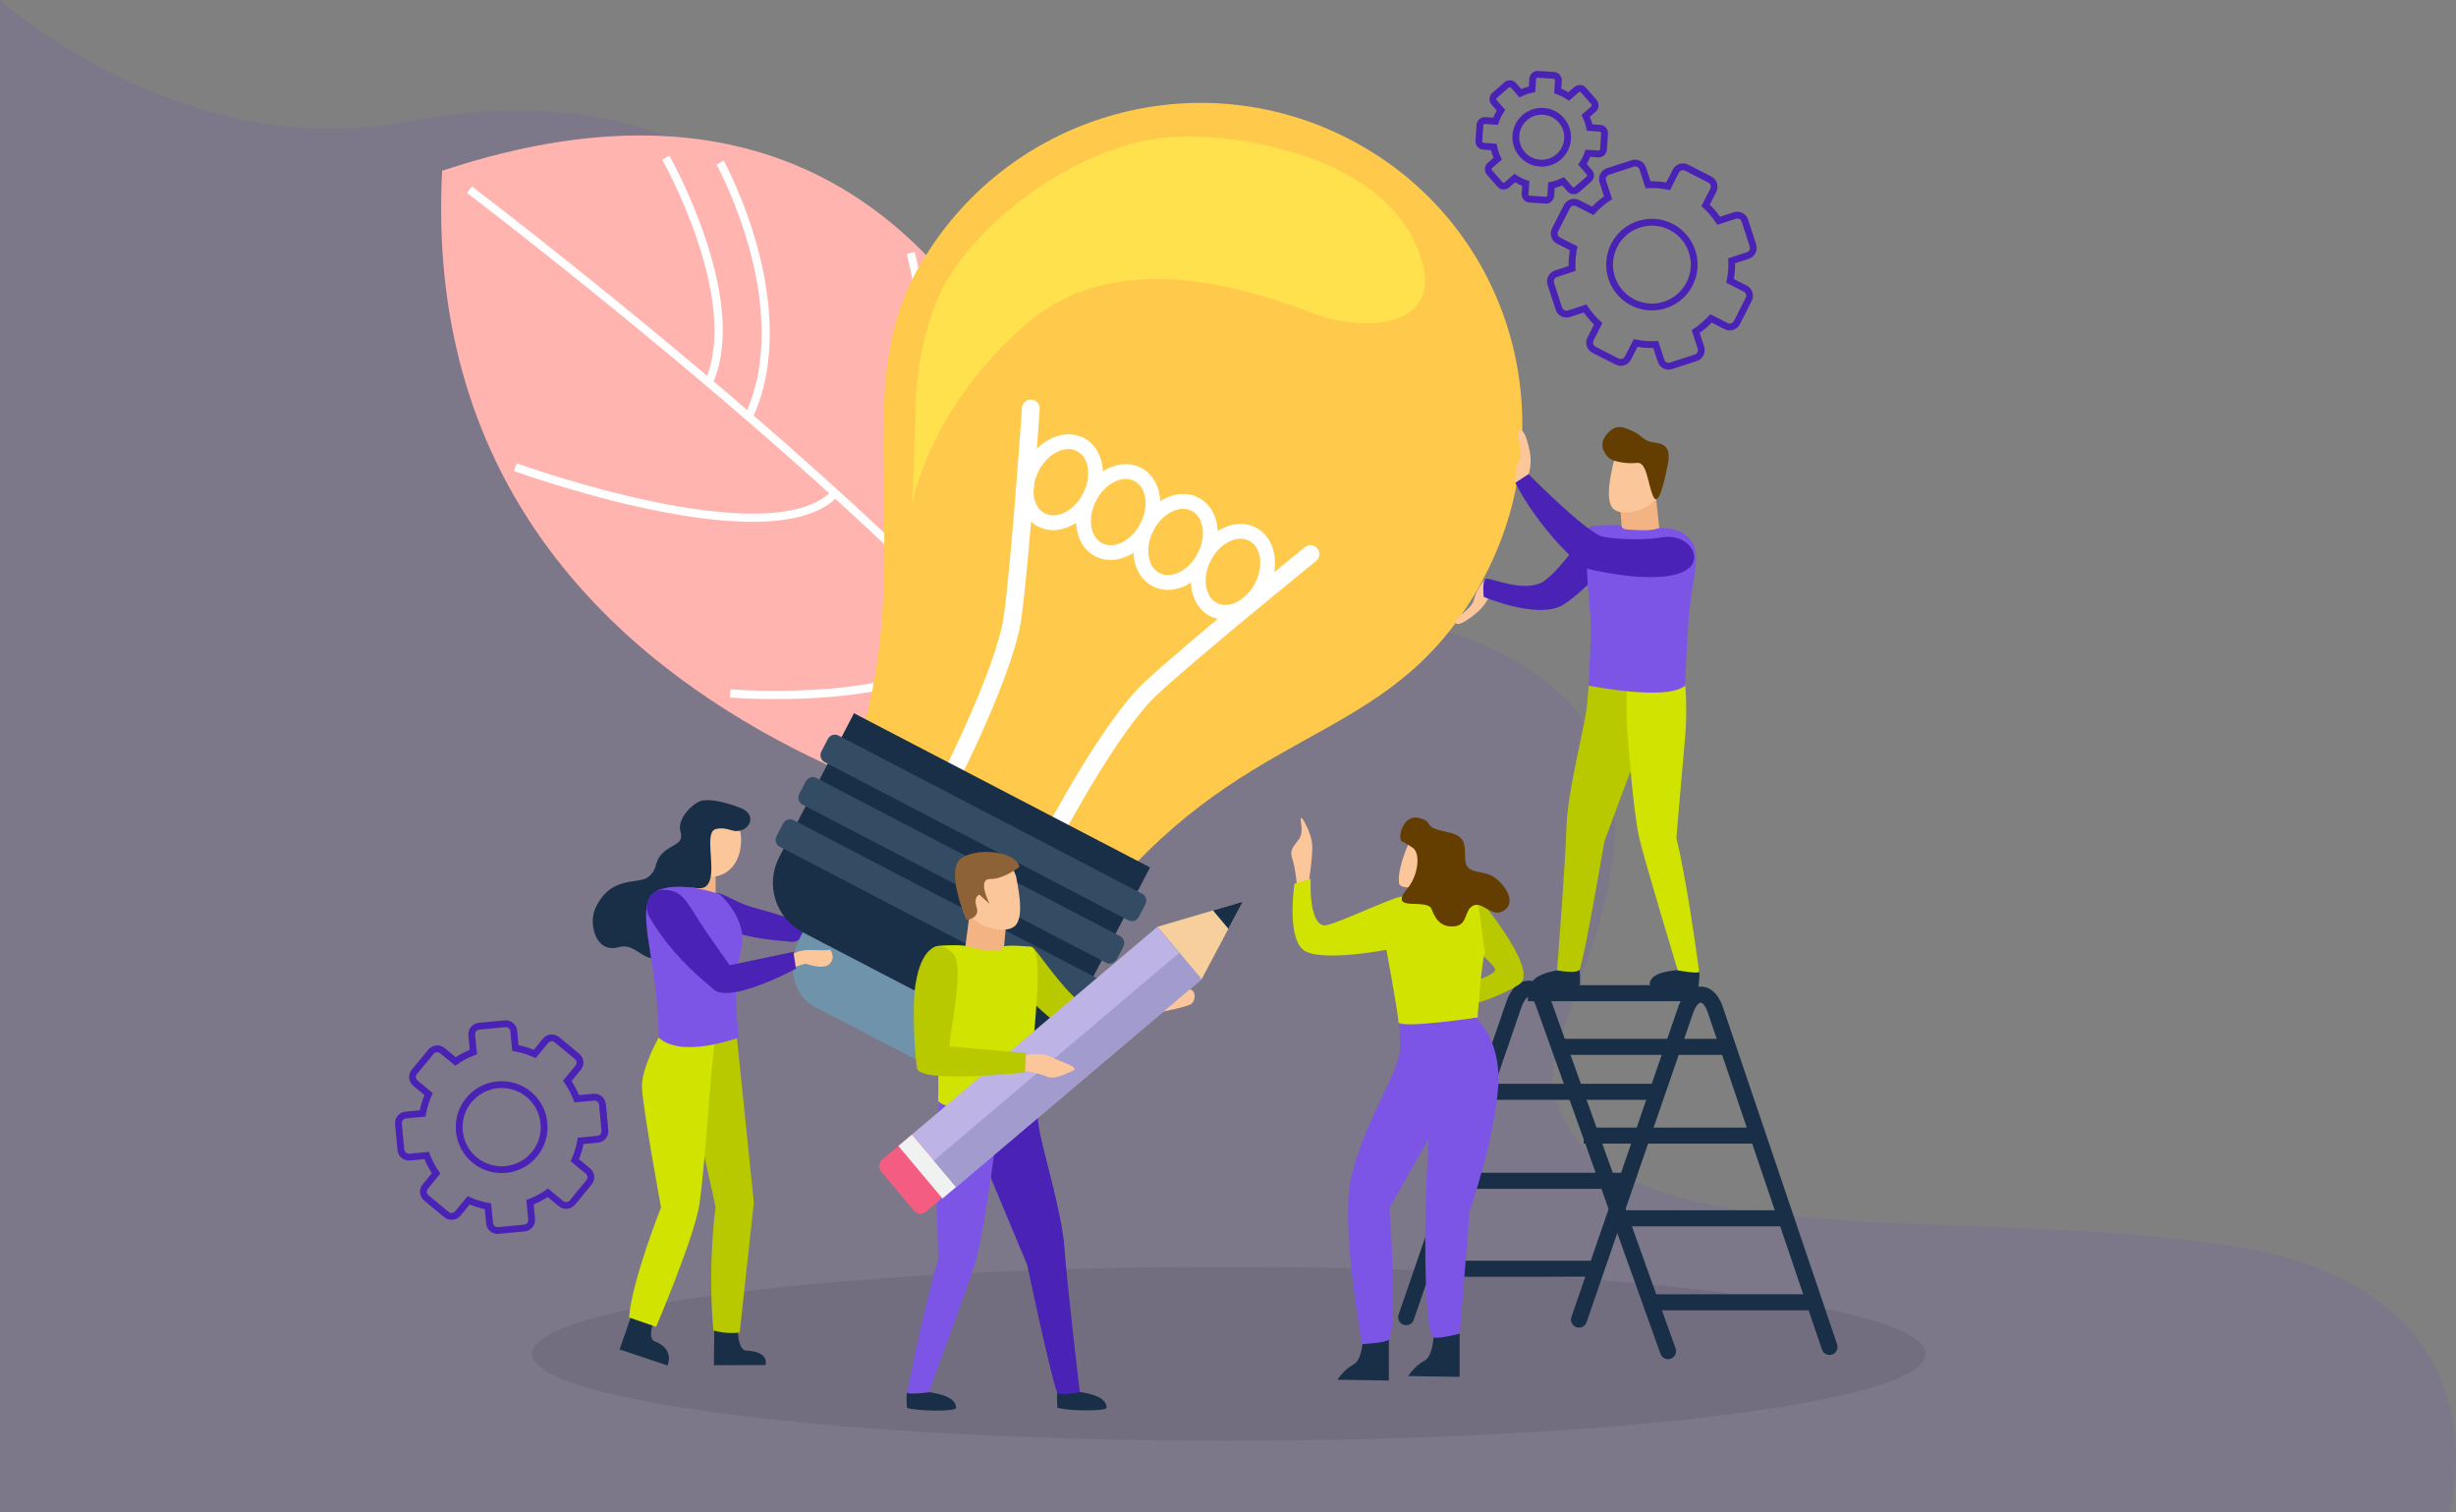
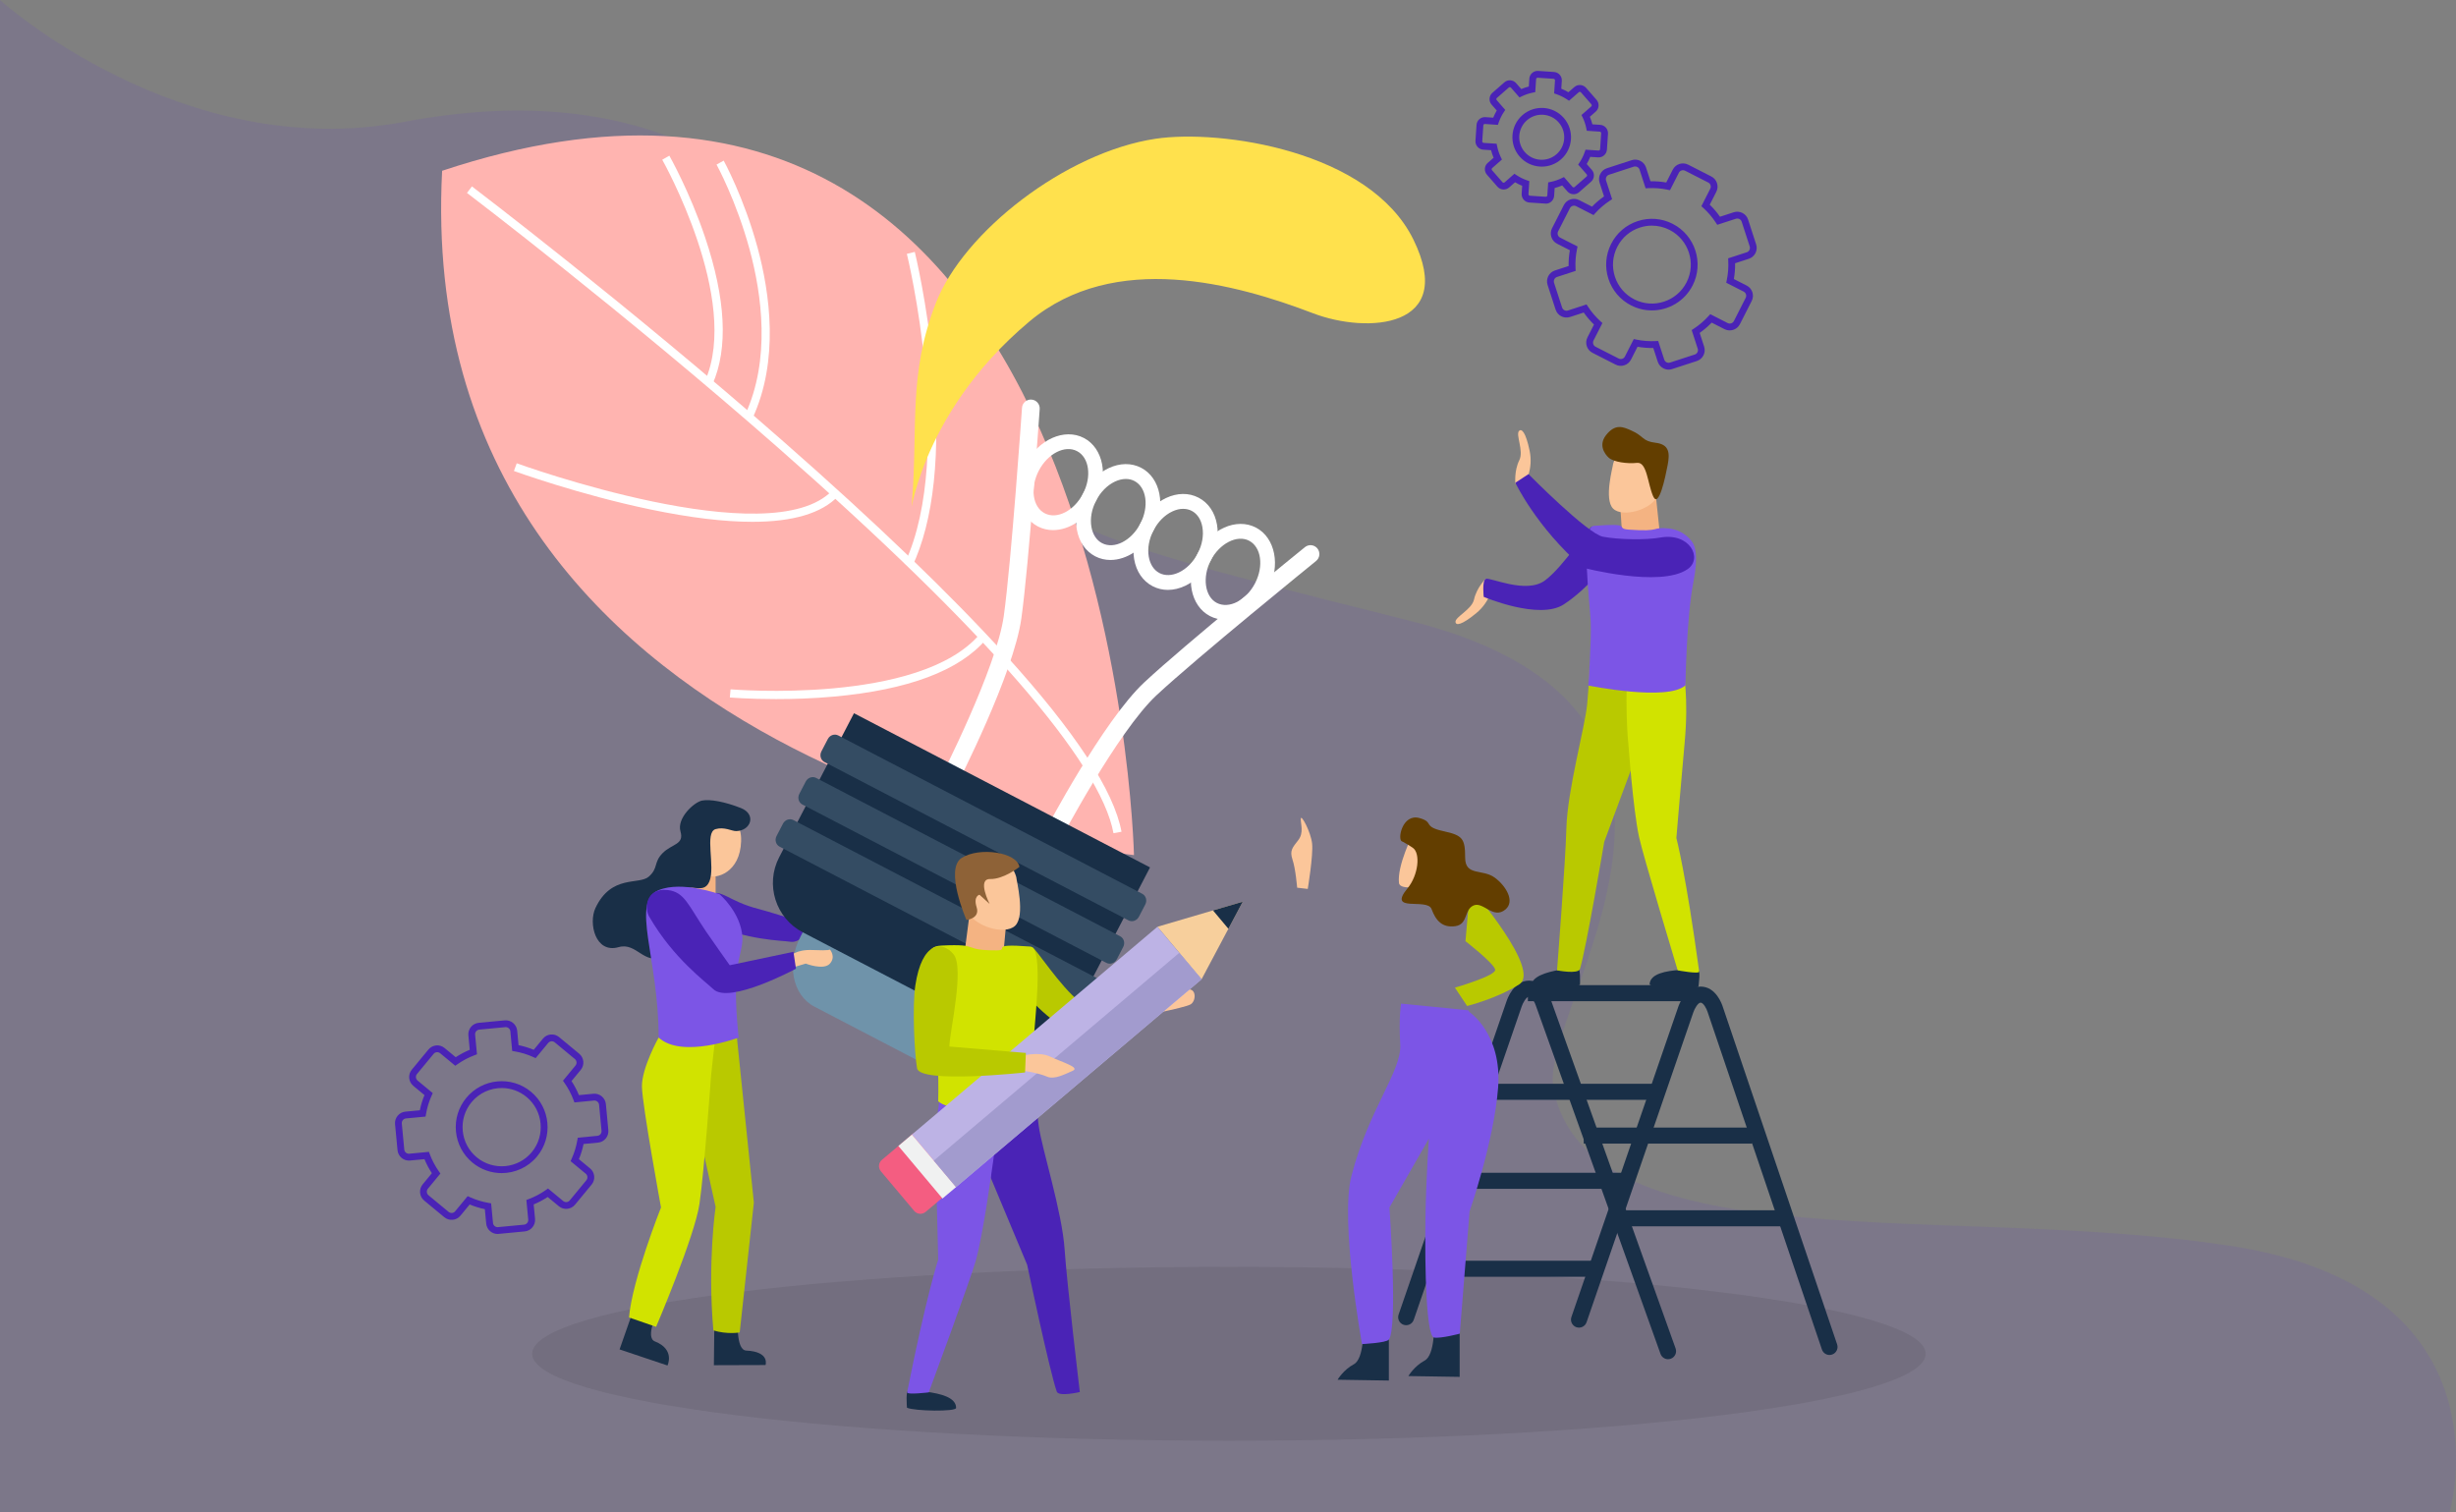
<svg xmlns="http://www.w3.org/2000/svg" width="346" height="213" viewBox="0 0 346 213" fill="none">
  <rect x="0" y="0" width="346" height="213" fill="#808080" stroke="none" />
  <g clip-path="url(#clip0_80_1991)">
    <path opacity="0.1" d="M345.114 213C345.114 213 354.084 181.93 314.941 175.624C275.798 169.319 223.609 178.397 218.837 153.276C216.688 141.968 249.963 100.376 198.791 87.497C147.621 74.619 142.561 74.05 126.41 47.977C110.258 21.903 88.421 11.247 56.935 17.167C25.448 23.089 0 0 0 0V213H345.114Z" fill="#5A2ADD" />
    <path opacity="0.1" d="M271.296 190.708C271.296 197.477 227.345 202.957 173.13 202.957C118.914 202.957 74.968 197.477 74.968 190.708C74.968 183.939 118.916 178.463 173.13 178.463C227.343 178.463 271.296 183.949 271.296 190.708Z" fill="#221F1F" />
    <path d="M70.108 173.833C69.283 173.833 68.576 173.204 68.498 172.37L68.303 170.335C67.573 170.184 66.859 169.964 66.168 169.678L64.869 171.252C64.594 171.585 64.206 171.792 63.776 171.833C63.347 171.873 62.926 171.745 62.593 171.47L59.759 169.124C59.426 168.849 59.22 168.459 59.181 168.028C59.14 167.597 59.27 167.178 59.545 166.844L60.844 165.27C60.434 164.648 60.084 163.986 59.797 163.292L57.766 163.484C57.337 163.525 56.915 163.398 56.582 163.121C56.249 162.844 56.043 162.456 56.002 162.025L55.654 158.363C55.613 157.933 55.742 157.514 56.017 157.18C56.291 156.847 56.679 156.639 57.11 156.599L59.145 156.407C59.296 155.672 59.514 154.955 59.8 154.267L58.228 152.966C57.54 152.397 57.444 151.374 58.013 150.686L60.354 147.853C60.629 147.52 61.017 147.314 61.447 147.271C61.877 147.229 62.298 147.359 62.631 147.634L64.201 148.933C64.825 148.523 65.487 148.172 66.178 147.886L65.984 145.851C65.9 144.963 66.554 144.172 67.439 144.085L71.098 143.74C71.986 143.656 72.777 144.31 72.862 145.197L73.052 147.232C73.788 147.383 74.505 147.601 75.191 147.888L76.49 146.314C76.763 145.98 77.152 145.773 77.581 145.732C78.011 145.691 78.432 145.82 78.766 146.097L81.598 148.439C81.931 148.715 82.138 149.103 82.177 149.535C82.218 149.966 82.088 150.386 81.813 150.718L80.516 152.293C80.924 152.914 81.274 153.578 81.56 154.271L83.592 154.078C84.475 153.993 85.268 154.646 85.356 155.534L85.701 159.198C85.742 159.629 85.613 160.05 85.338 160.383C85.064 160.717 84.676 160.921 84.246 160.962L82.213 161.155C82.064 161.885 81.844 162.602 81.557 163.294L83.131 164.596C83.463 164.871 83.669 165.259 83.71 165.69C83.751 166.119 83.622 166.541 83.347 166.873L81.007 169.709C80.437 170.398 79.417 170.494 78.73 169.925L77.159 168.623C76.538 169.033 75.876 169.384 75.184 169.67L75.378 171.708C75.459 172.598 74.806 173.388 73.92 173.472L70.261 173.819C70.211 173.824 70.159 173.826 70.109 173.826L70.108 173.833ZM65.889 168.503L66.224 168.654C67.056 169.03 67.933 169.3 68.828 169.454L69.189 169.517L69.453 172.277C69.487 172.637 69.808 172.899 70.169 172.868L73.826 172.521C74.186 172.486 74.451 172.165 74.418 171.804L74.156 169.041L74.5 168.912C75.356 168.588 76.166 168.159 76.906 167.635L77.206 167.423L79.34 169.19C79.618 169.421 80.032 169.382 80.265 169.102L82.603 166.266C82.714 166.13 82.766 165.959 82.751 165.784C82.735 165.61 82.652 165.453 82.517 165.341L80.382 163.574L80.533 163.239C80.91 162.404 81.179 161.526 81.332 160.632L81.395 160.27L84.153 160.007C84.327 159.992 84.484 159.908 84.596 159.773C84.707 159.638 84.759 159.467 84.743 159.29L84.398 155.628C84.362 155.268 84.041 155.004 83.682 155.037L80.924 155.3L80.795 154.955C80.472 154.095 80.043 153.286 79.522 152.545L79.311 152.245L81.072 150.105C81.185 149.969 81.237 149.8 81.219 149.627C81.204 149.452 81.119 149.293 80.984 149.182L78.151 146.837C78.016 146.724 77.845 146.672 77.669 146.689C77.495 146.707 77.338 146.79 77.226 146.925L75.461 149.062L75.126 148.91C74.303 148.534 73.426 148.265 72.521 148.111L72.158 148.048L71.901 145.287C71.866 144.928 71.544 144.663 71.183 144.696L67.526 145.042C67.166 145.076 66.901 145.398 66.934 145.759L67.196 148.518L66.852 148.649C65.996 148.972 65.184 149.402 64.44 149.925L64.14 150.136L62.011 148.373C61.876 148.262 61.705 148.21 61.53 148.226C61.356 148.243 61.199 148.326 61.087 148.461L58.746 151.296C58.515 151.575 58.554 151.991 58.834 152.223L60.966 153.987L60.816 154.322C60.442 155.149 60.173 156.028 60.018 156.932L59.955 157.294L57.196 157.555C57.023 157.572 56.865 157.655 56.753 157.79C56.642 157.926 56.59 158.095 56.605 158.27L56.954 161.934C56.97 162.11 57.053 162.267 57.188 162.379C57.323 162.49 57.494 162.542 57.669 162.525L60.425 162.264L60.555 162.607C60.879 163.465 61.309 164.276 61.832 165.019L62.044 165.319L60.282 167.454C60.17 167.59 60.117 167.759 60.134 167.934C60.15 168.108 60.233 168.267 60.368 168.379L63.201 170.723C63.336 170.835 63.507 170.885 63.682 170.871C63.856 170.854 64.013 170.77 64.124 170.635L65.888 168.498L65.889 168.503ZM70.671 165.258C69.219 165.258 67.76 164.773 66.555 163.776C65.224 162.674 64.401 161.119 64.236 159.396C64.073 157.674 64.589 155.992 65.69 154.658C67.962 151.905 72.049 151.515 74.797 153.79C77.546 156.067 77.936 160.157 75.665 162.91C74.387 164.457 72.535 165.258 70.671 165.258ZM70.682 153.271C69.095 153.271 67.518 153.954 66.43 155.271C65.492 156.407 65.052 157.839 65.192 159.306C65.332 160.773 66.032 162.097 67.166 163.036C69.508 164.971 72.988 164.641 74.922 162.297C76.855 159.954 76.524 156.47 74.183 154.532C73.159 153.685 71.917 153.271 70.681 153.271H70.682Z" fill="#4A23B6" />
    <path d="M159.754 120.462C159.754 120.462 57.879 109.108 62.286 24.059C156.921 -7.389 159.754 120.462 159.754 120.462Z" fill="#FFB4B0" />
    <path d="M156.867 117.374C155.02 107.367 138.707 88.612 109.69 63.133C87.708 43.83 66.006 27.344 65.789 27.179L66.483 26.26C66.7 26.425 88.435 42.937 110.449 62.267C123.385 73.625 133.886 83.722 141.663 92.277C151.438 103.031 156.935 111.405 157.998 117.166L156.867 117.375V117.374Z" fill="white" />
    <path d="M100.379 54.128L99.327 53.662C104.379 42.206 93.408 22.697 93.297 22.501L94.296 21.93C94.324 21.98 97.169 27.007 99.33 33.423C102.254 42.105 102.608 49.071 100.378 54.126L100.379 54.128Z" fill="white" />
    <path d="M106.003 58.95L104.96 58.464C108.594 50.629 107.32 41.475 105.612 35.174C103.748 28.301 100.975 23.234 100.946 23.183L101.953 22.627C101.981 22.678 104.813 27.847 106.714 34.846C108.479 41.338 109.787 50.79 106.003 58.949V58.95Z" fill="white" />
    <path d="M105.99 73.509C102.011 73.509 97.219 72.929 91.629 71.768C81.566 69.677 72.491 66.38 72.401 66.347L72.796 65.265C73.152 65.395 108.581 78.198 117.253 69.089L118.085 69.883C115.784 72.298 111.736 73.509 105.99 73.509Z" fill="white" />
    <path d="M128.478 79.894L127.438 79.402C131.181 71.476 131.074 60.053 130.325 51.864C129.51 42.948 127.776 35.833 127.759 35.761L128.875 35.486C128.893 35.558 130.644 42.744 131.468 51.741C132.578 63.867 131.572 73.339 128.476 79.894H128.478Z" fill="white" />
    <path d="M109.374 98.483C105.506 98.483 102.86 98.258 102.819 98.254L102.92 97.106C103.185 97.129 129.57 99.309 138.044 89.316L138.92 90.061C135.183 94.467 127.956 97.184 117.439 98.134C114.509 98.398 111.717 98.482 109.374 98.482V98.483Z" fill="white" />
    <path d="M257.742 190.878C257.271 190.878 256.833 190.581 256.673 190.111L240.567 142.56L240.561 142.54C240.42 142.078 239.968 141.243 239.58 141.243C239.218 141.243 238.722 142.078 238.538 142.653L238.529 142.683L223.515 186.265C223.312 186.854 222.668 187.169 222.079 186.964C221.491 186.762 221.177 186.117 221.381 185.527L236.39 141.96C236.513 141.573 237.416 138.98 239.581 138.98C241.747 138.98 242.601 141.479 242.72 141.87L258.812 189.381C259.013 189.972 258.696 190.614 258.105 190.815C257.984 190.856 257.863 190.875 257.742 190.875V190.878Z" fill="#192F47" />
    <path d="M234.996 191.474C234.533 191.474 234.098 191.186 233.933 190.724L216.395 141.732L216.386 141.702C216.244 141.24 215.792 140.405 215.406 140.405C215.043 140.405 214.547 141.24 214.363 141.815L214.354 141.845L199.168 185.922C198.966 186.512 198.322 186.826 197.733 186.622C197.144 186.419 196.83 185.774 197.034 185.185L212.215 141.122C212.337 140.735 213.24 138.142 215.407 138.142C217.574 138.142 218.411 140.6 218.542 141.023L236.059 189.96C236.27 190.548 235.965 191.194 235.378 191.405C235.252 191.45 235.123 191.471 234.996 191.471V191.474Z" fill="#192F47" />
    <path d="M238.999 138.779H215.247V141.04H238.999V138.779Z" fill="#192F47" />
    <path d="M233.056 152.674H209.305V154.935H233.056V152.674Z" fill="#192F47" />
    <path d="M228.917 165.211H205.165V167.472H228.917V165.211Z" fill="#192F47" />
    <path d="M224.565 177.601H200.813V179.862H224.565V177.601Z" fill="#192F47" />
-     <path d="M243.586 146.339H219.834V148.6H243.586V146.339Z" fill="#192F47" />
+     <path d="M243.586 146.339V148.6H243.586V146.339Z" fill="#192F47" />
    <path d="M246.872 158.842H223.119V161.103H246.872V158.842Z" fill="#192F47" />
    <path d="M250.897 170.492H227.146V172.753H250.897V170.492Z" fill="#192F47" />
-     <path d="M255.461 182.326H231.709V184.587H255.461V182.326Z" fill="#192F47" />
    <path d="M100.007 130.088C98.738 129.591 97.524 127.379 99.856 126.08C101.659 125.077 102.466 126.943 106.945 128.068C108.171 128.376 111.591 129.472 111.591 129.472L116.714 123.256L118.163 124.753C118.163 124.753 114.101 133.079 111.401 132.672C110.17 132.486 105.315 132.47 100.005 130.087" fill="#4A23B6" />
-     <path d="M190.195 19.66C168.359 8.288 141.573 16.331 129.497 37.564C129.191 38.053 128.904 38.568 128.649 39.116C119.447 56.829 129.571 80.748 120.259 106.812C140.667 124.439 138.403 126.083 157.853 123.979C178.243 101.007 197.02 104.546 209.214 81.072C220.842 58.683 212.557 31.305 190.195 19.66Z" fill="#FFCA4B" />
    <path d="M148.166 119.212C147.969 119.212 147.77 119.166 147.585 119.067C146.974 118.745 146.738 117.989 147.06 117.377C147.398 116.732 155.408 101.535 161.215 96.117C166.9 90.811 183.147 77.636 183.837 77.078C184.374 76.643 185.16 76.726 185.595 77.264C186.03 77.802 185.947 78.589 185.41 79.025C185.242 79.162 168.541 92.705 162.921 97.949C157.425 103.078 149.356 118.388 149.274 118.542C149.051 118.968 148.616 119.212 148.167 119.212H148.166Z" fill="white" />
    <path d="M133.525 111.587C133.332 111.587 133.137 111.542 132.953 111.449C132.339 111.133 132.097 110.378 132.413 109.763C132.493 109.609 140.379 94.203 141.416 86.752C142.477 79.132 143.965 57.667 143.979 57.45C144.026 56.76 144.624 56.238 145.312 56.288C146.001 56.335 146.521 56.933 146.472 57.623C146.411 58.508 144.965 79.391 143.891 87.097C142.796 94.969 134.968 110.262 134.635 110.908C134.414 111.339 133.975 111.587 133.522 111.587H133.525Z" fill="white" />
    <path d="M147.107 133.926L140.608 146.436C138.609 150.282 134.498 152.103 131.422 150.501L114.719 141.801C111.646 140.202 110.776 135.785 112.774 131.94L119.272 119.429L147.108 133.925L147.107 133.926Z" fill="#6F93AA" />
    <path d="M162.015 122.193L151.479 142.477C149.48 146.323 144.747 147.821 140.907 145.821L113.109 131.344C109.268 129.344 107.774 124.604 109.772 120.758L120.307 100.474L162.015 122.193Z" fill="#192F47" />
    <path d="M172.596 87.299C171.853 87.299 171.126 87.134 170.455 86.785C167.718 85.359 166.944 81.402 168.73 77.965C170.515 74.529 174.195 72.894 176.932 74.319C179.669 75.743 180.443 79.698 178.658 83.135C177.309 85.731 174.882 87.3 172.596 87.3V87.299ZM170.581 78.927C169.348 81.302 169.732 84.052 171.42 84.931C173.136 85.824 175.553 84.587 176.808 82.17C178.061 79.754 177.685 77.064 175.969 76.171C174.281 75.292 171.814 76.555 170.581 78.927Z" fill="white" />
    <path d="M164.541 83.101C163.783 83.101 163.051 82.926 162.379 82.577C161.005 81.862 160.083 80.516 159.783 78.786C159.502 77.162 159.811 75.375 160.653 73.756C161.493 72.138 162.776 70.861 164.265 70.158C165.851 69.411 167.481 69.394 168.855 70.109C170.229 70.825 171.151 72.171 171.449 73.899C171.73 75.523 171.422 77.308 170.581 78.926C169.74 80.545 168.457 81.824 166.967 82.525C166.157 82.907 165.334 83.099 164.541 83.099V83.101ZM166.688 71.679C166.196 71.679 165.676 71.803 165.152 72.05C164.075 72.558 163.132 73.506 162.503 74.721C161.871 75.938 161.634 77.254 161.838 78.431C162.024 79.501 162.558 80.316 163.341 80.725C164.125 81.133 165.097 81.102 166.08 80.64C167.159 80.132 168.099 79.182 168.731 77.967C169.362 76.753 169.598 75.437 169.393 74.261C169.208 73.19 168.674 72.375 167.892 71.968C167.526 71.778 167.12 71.682 166.689 71.682L166.688 71.679Z" fill="white" />
    <path d="M156.44 78.885C155.697 78.885 154.97 78.72 154.298 78.371C152.924 77.655 152.002 76.309 151.702 74.58C151.421 72.956 151.73 71.169 152.57 69.55C153.41 67.932 154.693 66.655 156.182 65.952C157.768 65.205 159.397 65.188 160.772 65.903C163.509 67.329 164.285 71.286 162.501 74.721C161.152 77.316 158.724 78.885 156.438 78.885H156.44ZM158.61 67.471C158.118 67.471 157.597 67.595 157.072 67.842C155.994 68.35 155.053 69.298 154.422 70.514C153.79 71.729 153.555 73.047 153.757 74.223C153.943 75.294 154.477 76.11 155.26 76.517C156.978 77.412 159.397 76.173 160.653 73.757C161.906 71.344 161.529 68.65 159.811 67.756C159.445 67.565 159.039 67.471 158.61 67.471Z" fill="white" />
    <path d="M148.36 74.677C147.617 74.677 146.89 74.512 146.22 74.163C143.484 72.739 142.71 68.782 144.495 65.344C146.281 61.908 149.959 60.273 152.694 61.697C155.431 63.123 156.206 67.078 154.422 70.514C153.074 73.108 150.646 74.677 148.36 74.677ZM146.345 66.306C145.091 68.723 145.466 71.415 147.182 72.309C148.899 73.204 151.317 71.965 152.572 69.55C153.825 67.136 153.448 64.444 151.732 63.55C150.017 62.656 147.6 63.894 146.345 66.308V66.306Z" fill="white" />
    <path d="M199.131 33.773C192.975 21.188 171.888 18.183 162.791 19.548C150.145 21.444 135.713 32.658 131.82 42.741C127.929 52.823 129.34 59.947 128.477 70.767C128.169 74.614 128.918 58.785 145.011 45.297C157.021 35.232 174.157 39.994 185.002 44.137C192.593 47.036 205.252 46.294 199.131 33.773Z" fill="#FFE14D" />
    <path d="M115.718 105.85C115.431 106.403 115.624 107.073 116.148 107.347L158.977 129.651C159.501 129.925 160.159 129.698 160.447 129.145L161.35 127.406C161.636 126.852 161.444 126.182 160.92 125.909L118.093 103.604C117.566 103.331 116.907 103.559 116.621 104.112L115.717 105.851L115.718 105.85Z" fill="#344C63" />
    <path d="M112.609 111.837C112.322 112.391 112.513 113.061 113.039 113.334L155.866 135.639C156.391 135.912 157.05 135.684 157.338 135.131L158.241 133.392C158.528 132.838 158.337 132.167 157.81 131.893L114.982 109.589C114.457 109.315 113.798 109.543 113.512 110.097L112.608 111.837H112.609Z" fill="#344C63" />
    <path d="M109.4 117.773C109.112 118.327 109.306 118.998 109.832 119.272L152.66 141.574C153.185 141.848 153.844 141.62 154.13 141.067L155.033 139.326C155.322 138.772 155.129 138.103 154.604 137.829L111.776 115.525C111.251 115.251 110.592 115.479 110.304 116.031L109.4 117.772V117.773Z" fill="#344C63" />
    <path d="M210.298 82.454C210.298 82.454 210.033 84.692 207.949 86.399C205.865 88.107 205.096 88.138 205.05 87.615C204.989 86.904 207.344 85.866 207.655 84.465C208.037 82.758 209.307 81.523 209.307 81.523L210.298 82.454Z" fill="#FBC69A" />
    <path d="M224.267 74.179C223.838 74.215 220.272 79.836 217.642 81.778C214.986 83.739 209.832 81.25 209.301 81.546C208.771 81.841 209.027 84.082 209.027 84.082C209.027 84.082 216.842 87.398 220.292 85.149C223.741 82.901 226.743 79.058 226.655 78.385C226.566 77.71 224.835 74.13 224.267 74.177V74.179Z" fill="#4A23B6" />
    <path d="M239.09 136.746C239.09 136.746 237.221 136.59 236.671 136.631C234.751 136.775 232.488 137.14 232.397 138.634C232.362 139.192 238.212 139.442 239.27 139.03C239.27 139.03 239.696 136.137 239.091 136.746H239.09Z" fill="#192F47" />
    <path d="M222.175 136.481C222.175 136.481 220.302 136.516 219.758 136.614C217.863 136.952 215.649 137.544 215.708 139.04C215.73 139.598 221.575 139.254 222.586 138.736C222.586 138.736 222.717 135.815 222.173 136.481H222.175Z" fill="#192F47" />
    <path d="M230.614 106.174C230.289 101.864 229.38 97.302 229.111 93.351L223.951 93.56C223.951 93.56 223.901 96.004 223.599 99.205C223.299 102.406 220.802 111.345 220.67 116.706C220.559 121.3 219.354 136.694 219.354 136.694C219.354 136.694 222.341 137.288 222.583 136.496C223.475 133.571 226.007 118.581 226.007 118.581L230.667 106.032" fill="#B9C900" />
    <path d="M229.409 104.877C229.409 104.877 230.059 113.916 230.897 117.864C231.453 120.481 236.351 136.694 236.351 136.694C236.351 136.694 239.432 137.268 239.379 136.862C237.499 123.038 236.166 118.05 236.166 118.05C236.166 118.05 236.945 108.807 237.328 104.68C237.937 98.118 237.14 94.537 237.14 94.537L229.321 93.224C229.321 93.224 228.861 99.169 229.407 104.877H229.409Z" fill="#D1E300" />
    <path d="M214.849 68.028C214.849 68.028 216.044 66.119 215.49 63.479C214.937 60.84 214.359 60.332 213.996 60.713C213.503 61.227 214.686 63.515 214.051 64.801C213.277 66.37 213.492 68.13 213.492 68.13L214.849 68.028Z" fill="#FBC69A" />
    <path d="M228.54 75.484L228.226 70.82L233.149 68.646L233.873 75.484H228.54Z" fill="#F4B382" />
    <path d="M238.523 76.548C238.429 76.374 237.394 74.688 235.082 74.445C232.57 74.18 234.181 74.965 229.443 74.608C227.381 74.452 230.267 73.635 224.532 74.078C222.587 74.229 223.997 84.998 224.097 87.604C224.209 90.483 223.758 96.568 223.758 96.568C223.758 96.568 234.945 98.846 237.444 96.541C237.444 96.541 237.579 87.039 238.559 82.031C239.321 78.147 238.73 76.934 238.523 76.548Z" fill="#7C55E6" />
    <path d="M223.015 79.972C223.015 79.972 233.872 82.829 237.737 80.187C239.943 78.679 238.057 74.968 233.872 75.731C231.898 76.091 228.026 76.028 225.821 75.608C223.618 75.187 215.333 66.79 215.333 66.79L213.484 68.004C213.484 68.004 216.39 74.204 223.016 79.972H223.015Z" fill="#4A23B6" />
    <path d="M227.251 65.361C227.251 65.675 225.918 70.309 227.251 71.644C228.582 72.979 232.821 71.801 233.604 69.68C234.388 67.559 234.545 63.004 232.976 63.161C231.409 63.318 229.917 62.21 228.741 63.156C227.563 64.103 227.251 65.361 227.251 65.361Z" fill="#FBC69A" />
    <path d="M226.659 64.496C226.659 64.496 224.906 63.054 226.238 61.325C227.573 59.596 228.721 60.167 229.773 60.627C231.671 61.452 231.288 62.141 233.249 62.375C235.208 62.609 235.252 63.867 234.938 65.517C234.624 67.166 233.684 71.696 232.898 69.916C232.112 68.135 232.036 65.051 230.624 65.204C229.212 65.359 227.345 65.079 226.659 64.495V64.496Z" fill="#633E00" />
    <path d="M100.815 122.083V127.036H97.37L97.394 119.011L100.815 122.083Z" fill="#F4B382" />
    <path d="M99.917 114.522C99.917 114.522 104.537 113.963 104.41 118.479C104.281 122.994 100.805 123.852 99.852 123.344C98.894 122.836 96.675 119.921 97.636 117.229C98.595 114.539 99.919 114.522 99.919 114.522H99.917Z" fill="#FBC69A" />
    <path d="M103.684 117.078C105.791 117.053 106.609 114.709 104.372 113.828C102.134 112.948 100.047 112.556 98.911 112.776C97.776 112.996 95.318 115.259 95.866 117.13C96.416 119.001 94.682 118.846 93.365 120.165C92.044 121.486 92.779 122.283 91.399 123.494C90.02 124.704 86.129 123.152 83.886 127.917C82.884 130.046 83.867 134.365 87.146 133.426C89.719 132.69 90.692 136.062 93.56 134.739C96.425 133.418 93.999 127.695 95.428 125.825C96.857 123.954 99.056 126.28 99.935 124.181C100.815 122.083 99.197 117.265 100.815 116.798C102.049 116.443 103.104 117.083 103.684 117.075V117.078Z" fill="#192F47" />
    <path d="M89.344 184.214L87.285 190.092L94.033 192.359C94.033 192.359 95.146 190.106 92.263 188.968C90.814 188.397 92.689 184.718 92.689 184.718L89.346 184.214H89.344Z" fill="#192F47" />
    <path d="M100.642 186.09L100.571 192.318L107.847 192.295C107.847 192.295 108.5 190.414 105.128 190.257C103.575 190.185 103.97 185.493 103.97 185.493L100.642 186.089V186.09Z" fill="#192F47" />
    <path d="M103.732 145.361L106.204 169.413L104.21 187.705C104.21 187.705 102.46 188.015 100.499 187.417C99.656 177.863 100.816 170.022 100.816 170.022L97.569 155.4L96.395 144.647L103.731 145.361H103.732Z" fill="#B9C900" />
    <path d="M88.614 185.592L92.432 186.913C92.432 186.913 97.865 174.192 98.544 169.585C99.205 165.108 100.183 151.411 100.183 151.411L100.816 145.688L92.791 146.158C92.791 146.158 90.386 150.447 90.436 153.089C90.485 155.731 93.124 170.097 93.124 170.097C93.124 170.097 89.055 180.307 88.617 185.59L88.614 185.592Z" fill="#D1E300" />
    <path d="M101.366 125.967C101.366 125.967 104.406 128.55 104.594 132.06C104.679 133.606 103.836 135.088 103.704 138.285C103.553 141.922 104.065 146.161 104.065 146.161C104.065 146.161 96.045 149.186 92.79 146.161C92.796 134.907 88.792 127.036 92.81 125.39C96.097 124.042 101.364 125.967 101.364 125.967H101.366Z" fill="#7C55E6" />
    <path d="M111.342 134.709C111.342 134.709 112.087 133.722 114.505 133.832C116.925 133.942 116.92 133.763 116.92 133.763C116.92 133.763 117.8 134.753 116.92 135.744C116.042 136.735 113.513 135.744 113.513 135.744L110.697 136.584L110.215 135.452L111.344 134.706L111.342 134.709Z" fill="#FBC69A" />
    <path d="M91.529 129.245C90.671 127.925 91.019 125.034 94.078 125.385C96.442 125.657 96.937 127.475 99.481 131.242C100.299 132.453 102.804 135.974 102.804 135.974L111.78 134.082L112.135 136.463C112.135 136.463 102.738 141.535 100.481 139.337C99.451 138.334 94.908 135.052 91.53 129.245" fill="#4A23B6" />
    <path d="M207.331 125.266C207.331 125.266 217.177 136.662 214.024 138.672C210.87 140.681 206.685 141.714 206.685 141.714L204.966 139.131C204.966 139.131 210.756 137.466 210.641 136.606C210.526 135.744 206.456 132.587 206.456 132.587L207.087 125.266" fill="#B9C900" />
    <path d="M205.636 187.188V193.962L198.412 193.847C198.412 193.847 199.215 192.468 200.705 191.664C202.195 190.861 202.024 186.499 202.024 186.499L205.636 187.188Z" fill="#192F47" />
    <path d="M195.661 187.705V194.479L188.438 194.364C188.438 194.364 189.24 192.985 190.73 192.183C192.222 191.38 192.049 187.016 192.049 187.016L195.661 187.705Z" fill="#192F47" />
    <path d="M207.033 142.589C207.033 142.589 211.627 145.628 211.054 153.207C210.48 160.783 207.033 170.654 207.033 170.654L205.656 187.875C205.656 187.875 203.002 188.584 202.024 188.424C200.955 188.247 200.697 178.988 200.819 171.461C200.914 165.632 201.305 160.393 201.305 160.393L195.747 170.093C195.747 170.093 196.953 187.027 195.661 188.711C195.301 189.182 191.876 189.343 191.876 189.343C191.876 189.343 188.74 172.046 190.388 165.665C192.823 156.221 197.497 150.905 197.266 147.119C197.036 143.334 197.38 141.379 197.38 141.379L206.856 142.324" fill="#7C55E6" />
    <path d="M184.236 125.226C184.236 125.226 185.025 120.482 184.85 118.838C184.676 117.195 183.269 114.586 183.252 115.35C183.235 116.116 183.704 117.302 182.906 118.342C182.11 119.383 181.648 119.8 182.088 121.096C182.528 122.393 182.741 125.052 182.741 125.052L184.236 125.225V125.226Z" fill="#FBC69A" />
-     <path d="M208.159 126.569C208.159 126.569 199.904 125.307 196.463 126.569C193.024 127.832 187.404 130.508 186.488 130.357C184.304 130 184.652 123.813 184.652 123.813L182.361 124.501C182.361 124.501 181.124 132.678 183.991 134.057C186.859 135.434 195.317 133.801 195.317 133.801C195.317 133.801 197.008 142.928 197.008 143.961C197.008 144.994 208.159 143.331 208.159 143.331C208.159 143.331 208.732 135.294 209.191 134.146L208.159 126.569Z" fill="#D1E300" />
    <path d="M197.09 124.388C197.229 125.539 200.822 124.762 200.822 124.762L201.509 119.923L199.03 117.531C199.03 117.531 196.797 121.951 197.089 124.39L197.09 124.388Z" fill="#FBC69A" />
    <path d="M197.513 118.531C196.822 118.289 197.559 114.569 199.971 115.24C202.11 115.834 200.318 116.427 203.4 117.099C206.037 117.673 206.409 118.132 206.409 120.802C206.409 123.472 208.85 122.352 210.594 123.643C212.18 124.817 213.46 126.973 212.084 128.121C210.368 129.554 208.986 126.975 207.611 127.547C206.236 128.121 206.844 130.215 205.024 130.47C203.201 130.725 202.279 129.7 201.678 128.063C201.076 126.428 195.373 128.665 198.295 125.135C199.812 123.305 200.161 120.198 199.027 119.424C198.667 119.177 198.358 118.992 198.107 118.852C197.573 118.556 197.722 118.605 197.511 118.531H197.513Z" fill="#633E00" />
    <path d="M141.386 134.062L141.821 129.272L136.83 126.917L135.921 133.931L141.386 134.062Z" fill="#F4B382" />
    <path d="M143.175 123.578C143.167 123.921 144.491 128.994 143.013 130.41C141.534 131.827 136.975 130.439 136.177 128.112C135.386 125.786 135.332 120.828 137.03 121.039C138.724 121.25 140.367 120.085 141.617 121.144C142.868 122.204 143.176 123.577 143.176 123.577L143.175 123.578Z" fill="#FBC69A" />
    <path d="M143.616 122.122C143.616 122.122 141.397 123.876 139.497 123.83C137.595 123.784 139.413 127.333 139.413 127.333L137.992 126.042C137.992 126.042 137.088 126.23 137.59 127.814C138.093 129.399 136.155 129.601 136.155 129.601C136.155 129.601 133.009 122.42 135.491 120.849C137.973 119.278 143.261 120.037 143.616 122.124V122.122Z" fill="#8E6237" />
    <path d="M161.325 141.254C161.325 141.254 163.956 137.068 163.813 138.599C163.671 140.131 165.14 140.302 166.853 139.538C168.566 138.774 168.616 140.944 167.745 141.477C166.873 142.01 159.935 143.288 159.935 143.288L159.414 141.361L161.327 141.254H161.325Z" fill="#FBC69A" />
    <path d="M145.427 133.444C145.855 133.48 149.453 139.12 152.088 141.085C155.24 143.436 159.94 140.554 160.472 140.851C161.006 141.148 160.713 143.821 160.713 143.821C160.713 143.821 152.891 146.737 149.42 144.477C145.953 142.216 142.933 138.351 143.022 137.675C143.112 136.997 144.853 133.396 145.425 133.444H145.427Z" fill="#B9C900" />
    <path d="M128.094 196.028C128.094 196.028 129.979 195.987 130.529 196.061C132.448 196.323 134.696 196.828 134.696 198.333C134.696 198.896 128.811 198.789 127.774 198.309C127.774 198.309 127.521 195.38 128.096 196.026L128.094 196.028Z" fill="#192F47" />
-     <path d="M149.287 195.996C149.287 195.996 151.171 195.955 151.719 196.029C153.638 196.292 155.889 196.797 155.889 198.303C155.889 198.866 150.001 198.757 148.963 198.279C148.963 198.279 148.714 195.348 149.287 195.996Z" fill="#192F47" />
    <path d="M139.572 165.89C139.724 161.547 140.451 156.926 140.56 152.944H145.751C145.751 152.944 145.902 155.399 146.334 158.603C146.767 161.808 149.64 170.687 149.988 176.066C150.288 180.678 152.124 196.095 152.124 196.095C152.124 196.095 149.148 196.814 148.873 196.028C147.857 193.125 144.704 178.169 144.704 178.169L139.511 165.751" fill="#4A23B6" />
    <path d="M139.76 164.637C139.76 164.637 138.553 173.67 137.471 177.582C136.753 180.173 130.847 196.146 130.847 196.146C130.847 196.146 127.717 196.532 127.797 196.13C130.531 182.37 132.174 177.445 132.174 177.445C132.174 177.445 131.956 168.121 131.824 163.954C131.617 157.331 132.634 153.786 132.634 153.786L140.561 152.946C140.561 152.946 140.659 158.941 139.762 164.638L139.76 164.637Z" fill="#7C55E6" />
    <path d="M131.424 135.387C131.424 135.387 129.999 133.329 132.634 133.203C138.401 132.928 135.336 133.876 140.369 133.876C142.448 133.876 138.963 132.867 145.158 133.343C147.113 133.494 145.698 144.325 145.596 146.943C145.483 149.837 145.937 155.165 145.937 155.165C145.937 155.165 134.687 157.456 132.174 155.136C132.174 155.136 132.459 146.274 131.055 141.339C129.731 136.684 131.424 135.386 131.424 135.386V135.387Z" fill="#D1E300" />
    <path d="M134.735 167.074C135.219 166.665 135.282 165.942 134.875 165.457L130.191 159.879C129.783 159.394 129.06 159.331 128.575 159.74L124.242 163.39C123.757 163.797 123.694 164.522 124.103 165.008L128.788 170.583C129.197 171.068 129.919 171.129 130.404 170.72L134.735 167.072V167.074Z" fill="#F45D81" />
    <path d="M163.058 130.555L175.083 127.02L169.275 137.955L163.058 130.555Z" fill="#F7CF9C" />
    <path d="M170.887 128.253L175.083 127.02L173.055 130.838L170.887 128.253Z" fill="#192F47" />
    <path d="M169.274 137.955L163.057 130.555L128.467 159.828L134.687 167.229L169.274 137.955Z" fill="#BDB3E5" />
    <path d="M134.687 167.229L128.467 159.828L126.563 161.435L132.779 168.835L134.687 167.229Z" fill="#F0F1F1" />
    <path d="M169.275 137.955L166.137 134.224L131.55 163.497L134.687 167.229L169.275 137.955Z" fill="#A29BCE" />
    <path d="M143.673 148.798C143.673 148.798 146.295 148.053 147.946 148.847C149.596 149.639 152.238 150.364 151.107 150.851C149.976 151.339 148.527 152.128 147.492 151.664C146.46 151.199 144.116 150.768 143.74 150.828C143.367 150.888 143.673 148.8 143.673 148.8V148.798Z" fill="#FBC69A" />
    <path d="M144.523 148.331L144.41 151.078C144.41 151.078 129.574 152.696 129.193 150.488C128.811 148.281 128.518 141.751 128.946 138.854C129.881 132.58 132.758 132.497 134.339 134.434C135.92 136.373 133.75 145.556 133.745 147.427L144.523 148.331Z" fill="#B9C900" />
    <path d="M235.073 52.068C234.823 52.068 234.573 52.008 234.344 51.892C233.961 51.697 233.675 51.362 233.542 50.953L232.913 49.022C232.171 49.036 231.426 48.977 230.695 48.848L229.774 50.657C229.578 51.043 229.245 51.327 228.835 51.459C228.425 51.592 227.989 51.557 227.606 51.362L224.346 49.7C223.961 49.503 223.677 49.17 223.543 48.76C223.41 48.349 223.444 47.912 223.64 47.529L224.561 45.72C224.025 45.203 223.542 44.635 223.114 44.027L221.186 44.654C220.341 44.929 219.429 44.464 219.154 43.618L218.022 40.135C217.748 39.288 218.213 38.376 219.058 38.1L220.987 37.473C220.972 36.734 221.03 35.99 221.161 35.251L219.353 34.33C218.563 33.926 218.248 32.951 218.648 32.16L220.31 28.896C220.506 28.511 220.839 28.224 221.25 28.092C221.66 27.96 222.095 27.995 222.478 28.191L224.284 29.111C224.798 28.578 225.365 28.094 225.976 27.665L225.349 25.732C225.074 24.888 225.537 23.976 226.381 23.699L229.864 22.567C230.272 22.433 230.71 22.468 231.093 22.663C231.477 22.859 231.761 23.193 231.893 23.603L232.519 25.534C233.262 25.52 234.006 25.58 234.738 25.709L235.658 23.9C236.06 23.108 237.032 22.792 237.826 23.194L241.087 24.858C241.47 25.053 241.756 25.388 241.888 25.798C242.022 26.209 241.985 26.646 241.789 27.029L240.869 28.837C241.404 29.355 241.888 29.922 242.314 30.533L244.242 29.904C244.65 29.77 245.088 29.805 245.472 30C245.856 30.196 246.141 30.529 246.273 30.94L247.403 34.424C247.537 34.835 247.502 35.272 247.306 35.657C247.11 36.041 246.777 36.325 246.367 36.457L244.44 37.085C244.452 37.832 244.394 38.575 244.266 39.306L246.073 40.228C246.458 40.424 246.742 40.759 246.876 41.171C247.007 41.582 246.973 42.017 246.777 42.401L245.118 45.664C244.715 46.455 243.743 46.772 242.951 46.37L241.142 45.448C240.627 45.981 240.06 46.465 239.451 46.895L240.077 48.827C240.211 49.236 240.178 49.675 239.982 50.058C239.785 50.444 239.452 50.728 239.043 50.86L235.564 51.992C235.401 52.046 235.231 52.073 235.063 52.073L235.073 52.068ZM233.603 48.03L234.456 50.654C234.509 50.821 234.625 50.955 234.781 51.035C234.936 51.114 235.112 51.128 235.277 51.074L238.757 49.942C238.923 49.889 239.058 49.774 239.137 49.618C239.215 49.462 239.229 49.286 239.174 49.121L238.323 46.495L238.63 46.294C239.393 45.793 240.087 45.198 240.693 44.53L240.94 44.258L243.396 45.51C243.714 45.672 244.109 45.543 244.272 45.223L245.93 41.959C246.01 41.803 246.024 41.627 245.971 41.462C245.918 41.295 245.801 41.16 245.646 41.08L243.19 39.828L243.265 39.468C243.451 38.582 243.523 37.67 243.477 36.759L243.46 36.393L246.081 35.539C246.247 35.486 246.381 35.371 246.459 35.217C246.538 35.061 246.552 34.885 246.499 34.718L245.368 31.234C245.315 31.069 245.2 30.933 245.045 30.855C244.889 30.776 244.713 30.762 244.548 30.816L241.926 31.669L241.725 31.361C241.229 30.6 240.636 29.905 239.963 29.295L239.69 29.048L240.941 26.589C241.021 26.433 241.034 26.257 240.98 26.092C240.927 25.927 240.812 25.792 240.657 25.713L237.395 24.05C237.075 23.886 236.682 24.015 236.519 24.334L235.267 26.793L234.908 26.718C234.019 26.532 233.108 26.462 232.2 26.506L231.833 26.525L230.98 23.899C230.927 23.732 230.812 23.598 230.658 23.52C230.503 23.441 230.327 23.427 230.162 23.48L226.679 24.613C226.34 24.724 226.151 25.092 226.263 25.433L227.114 28.059L226.808 28.261C226.045 28.762 225.349 29.356 224.744 30.025L224.498 30.297L222.042 29.045C221.886 28.965 221.712 28.951 221.547 29.004C221.381 29.058 221.247 29.174 221.167 29.33L219.506 32.594C219.344 32.915 219.471 33.308 219.791 33.473L222.246 34.723L222.171 35.083C221.984 35.983 221.913 36.893 221.959 37.792L221.977 38.16L219.355 39.014C219.013 39.126 218.824 39.495 218.936 39.838L220.068 43.321C220.179 43.664 220.547 43.851 220.889 43.741L223.51 42.887L223.711 43.193C224.207 43.953 224.801 44.648 225.475 45.26L225.746 45.506L224.495 47.966C224.415 48.121 224.402 48.297 224.455 48.464C224.509 48.629 224.625 48.764 224.779 48.845L228.041 50.507C228.196 50.587 228.372 50.599 228.537 50.546C228.702 50.492 228.837 50.378 228.917 50.222L230.167 47.761L230.526 47.837C231.414 48.022 232.325 48.094 233.231 48.049L233.598 48.03H233.603ZM232.709 43.728C231.726 43.728 230.731 43.503 229.796 43.027C228.262 42.245 227.124 40.912 226.593 39.273C226.06 37.635 226.199 35.886 226.979 34.35C227.76 32.816 229.09 31.676 230.726 31.143C232.362 30.61 234.108 30.746 235.641 31.529C238.807 33.146 240.071 37.038 238.458 40.208C237.321 42.442 235.055 43.73 232.708 43.73L232.709 43.728ZM232.725 31.784C232.155 31.784 231.582 31.874 231.024 32.056C229.631 32.509 228.499 33.479 227.836 34.786C227.171 36.093 227.054 37.58 227.507 38.975C227.959 40.369 228.928 41.503 230.233 42.17C232.926 43.542 236.232 42.467 237.604 39.77C238.975 37.074 237.899 33.761 235.206 32.386C234.424 31.987 233.578 31.786 232.725 31.786V31.784Z" fill="#4A23B6" />
    <path d="M217.777 28.683C217.75 28.683 217.722 28.683 217.695 28.68L215.462 28.531C215.151 28.511 214.865 28.369 214.658 28.133C214.451 27.897 214.349 27.594 214.37 27.281L214.444 26.174C214.097 26.034 213.761 25.867 213.439 25.677L212.607 26.407C212.12 26.833 211.377 26.782 210.952 26.295L209.479 24.608C209.273 24.372 209.169 24.07 209.19 23.757C209.21 23.444 209.352 23.158 209.589 22.951L210.419 22.223C210.273 21.88 210.154 21.523 210.061 21.158L208.956 21.084C208.31 21.038 207.821 20.479 207.863 19.834L208.014 17.595C208.034 17.282 208.175 16.996 208.413 16.788C208.648 16.582 208.95 16.48 209.262 16.501L210.366 16.576C210.506 16.225 210.672 15.889 210.862 15.568L210.135 14.735C209.928 14.499 209.826 14.195 209.846 13.883C209.867 13.57 210.008 13.284 210.245 13.078L211.932 11.601C212.166 11.395 212.469 11.293 212.781 11.313C213.094 11.334 213.381 11.475 213.587 11.713L214.316 12.546C214.658 12.4 215.014 12.28 215.379 12.188L215.452 11.082C215.471 10.772 215.611 10.486 215.847 10.28C216.082 10.073 216.385 9.969 216.699 9.989L218.934 10.139C219.248 10.161 219.534 10.302 219.741 10.54C219.947 10.776 220.049 11.078 220.027 11.39L219.953 12.496C220.299 12.636 220.635 12.802 220.957 12.993L221.792 12.265C222.024 12.059 222.326 11.956 222.638 11.977C222.953 11.997 223.238 12.139 223.446 12.376L224.92 14.062C225.344 14.551 225.294 15.295 224.809 15.721L223.976 16.45C224.122 16.795 224.242 17.15 224.334 17.513L225.44 17.587C226.085 17.631 226.575 18.192 226.533 18.839L226.384 21.076C226.34 21.723 225.779 22.213 225.135 22.169L224.03 22.097C223.89 22.444 223.724 22.781 223.534 23.103L224.262 23.936C224.688 24.424 224.638 25.166 224.152 25.594L222.464 27.072C222.23 27.278 221.929 27.381 221.616 27.36C221.304 27.339 221.016 27.198 220.811 26.96L220.082 26.127C219.738 26.273 219.382 26.394 219.019 26.487L218.945 27.592C218.926 27.904 218.785 28.19 218.549 28.397C218.333 28.587 218.062 28.69 217.777 28.69V28.683ZM213.35 24.476L213.656 24.679C214.105 24.977 214.592 25.218 215.104 25.394L215.451 25.514L215.328 27.344C215.324 27.421 215.358 27.473 215.38 27.498C215.402 27.523 215.449 27.564 215.525 27.57L217.759 27.72C217.836 27.727 217.89 27.69 217.915 27.668C217.94 27.646 217.981 27.599 217.985 27.523L218.108 25.693L218.468 25.62C219 25.512 219.515 25.339 219.999 25.103L220.328 24.943L221.533 26.322C221.583 26.38 221.646 26.392 221.679 26.394C221.712 26.396 221.775 26.394 221.83 26.344L223.518 24.866C223.606 24.789 223.615 24.653 223.537 24.565L222.332 23.186L222.535 22.88C222.833 22.43 223.073 21.943 223.249 21.432L223.369 21.086L225.197 21.207C225.313 21.213 225.416 21.125 225.424 21.009L225.573 18.773C225.581 18.655 225.492 18.553 225.374 18.545L223.546 18.422L223.474 18.062C223.367 17.53 223.194 17.016 222.959 16.534L222.797 16.203L224.174 14.996C224.262 14.919 224.272 14.782 224.195 14.694L222.72 13.008C222.668 12.95 222.607 12.938 222.574 12.936C222.541 12.933 222.48 12.936 222.423 12.988L221.041 14.194L220.737 13.991C220.284 13.691 219.798 13.45 219.292 13.276L218.945 13.156L219.066 11.326C219.071 11.249 219.036 11.197 219.014 11.172C218.992 11.147 218.943 11.104 218.866 11.1L216.633 10.95C216.556 10.945 216.503 10.982 216.478 11.004C216.454 11.024 216.412 11.071 216.407 11.147L216.285 12.979L215.925 13.051C215.391 13.159 214.876 13.332 214.396 13.566L214.066 13.727L212.86 12.348C212.81 12.29 212.747 12.277 212.714 12.276C212.681 12.274 212.618 12.276 212.561 12.328L210.875 13.806C210.817 13.856 210.806 13.919 210.803 13.95C210.801 13.983 210.804 14.048 210.856 14.106L212.06 15.486L211.856 15.793C211.561 16.236 211.321 16.724 211.142 17.241L211.022 17.589L209.195 17.465C209.119 17.458 209.066 17.494 209.042 17.516C209.017 17.538 208.975 17.586 208.97 17.663L208.819 19.902C208.811 20.018 208.901 20.12 209.019 20.128L210.845 20.249L210.917 20.609C211.026 21.144 211.198 21.658 211.432 22.142L211.593 22.473L210.217 23.678C210.159 23.729 210.146 23.792 210.145 23.825C210.143 23.858 210.146 23.921 210.196 23.979L211.669 25.668C211.746 25.756 211.881 25.765 211.969 25.688L213.347 24.482L213.35 24.476ZM217.203 23.471C217.111 23.471 217.017 23.468 216.922 23.462C215.822 23.388 214.815 22.889 214.088 22.057C212.588 20.34 212.762 17.722 214.477 16.222C216.192 14.721 218.808 14.895 220.306 16.612C221.805 18.328 221.63 20.946 219.917 22.449C219.157 23.114 218.202 23.473 217.203 23.473V23.471ZM215.11 16.946C213.796 18.098 213.661 20.106 214.812 21.424C215.369 22.062 216.142 22.444 216.987 22.501C217.832 22.556 218.648 22.281 219.286 21.723C220.602 20.57 220.735 18.56 219.586 17.243C218.435 15.925 216.428 15.791 215.112 16.944L215.11 16.946Z" fill="#4A23B6" />
  </g>
  <defs>
    <clipPath id="clip0_80_1991">
      <rect width="346" height="213" fill="white" />
    </clipPath>
  </defs>
</svg>